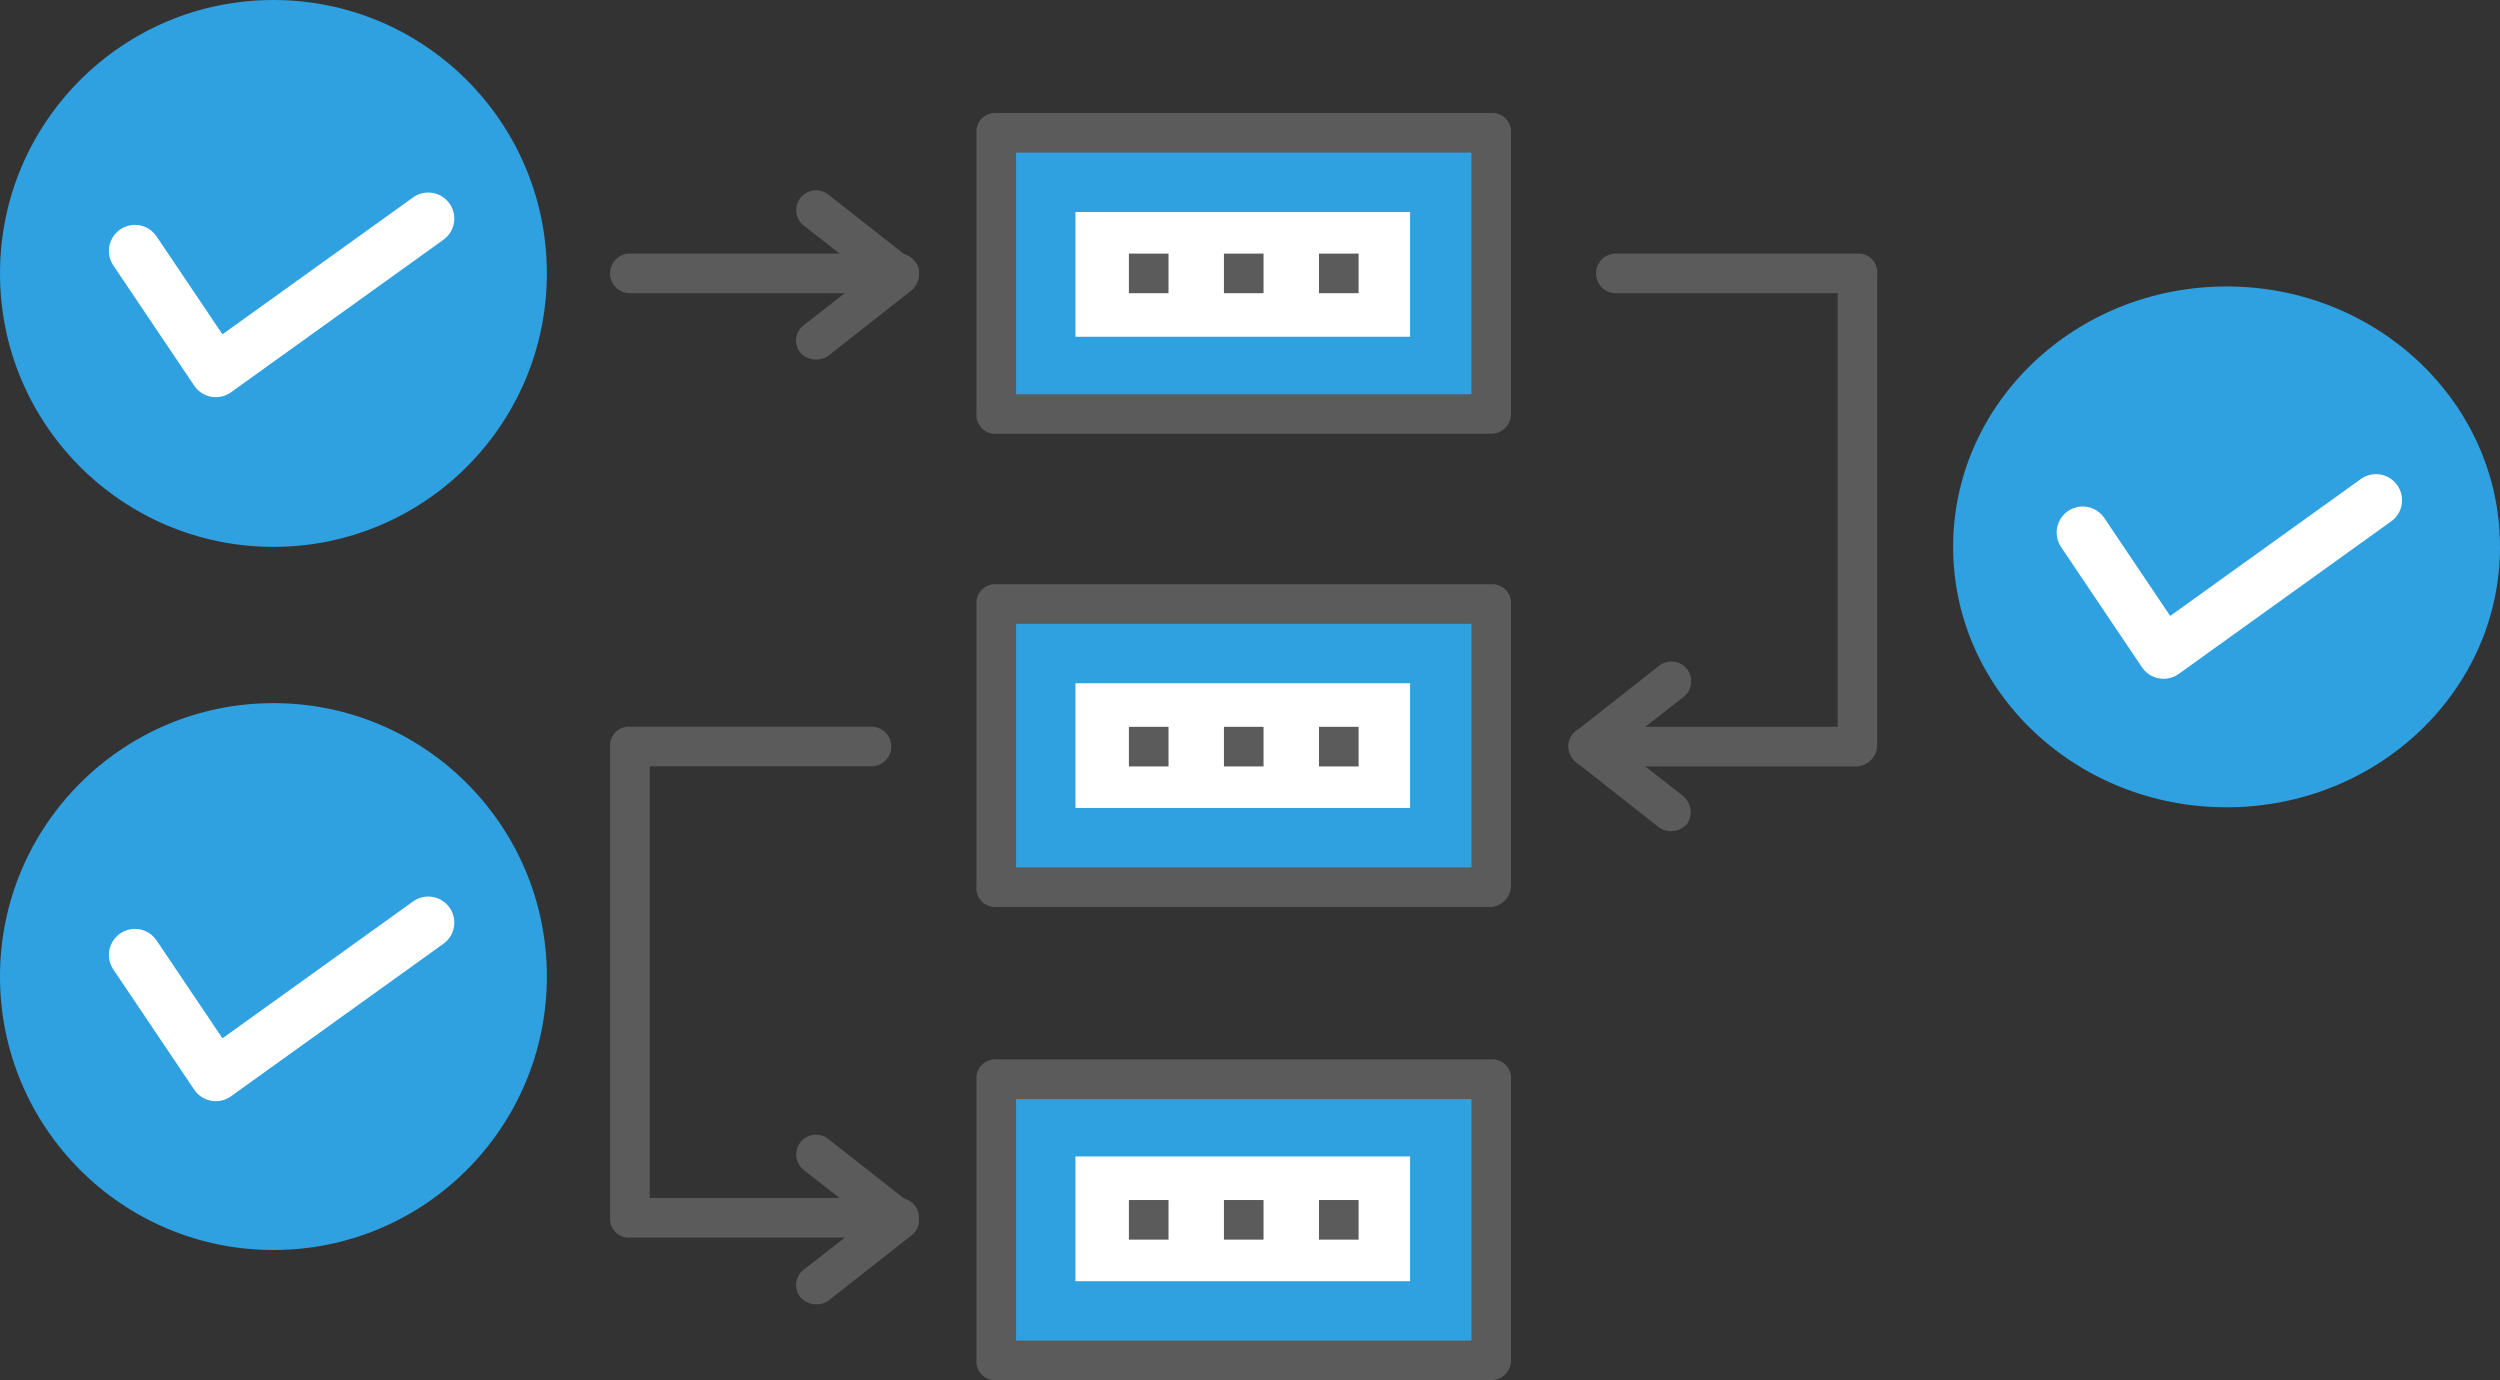
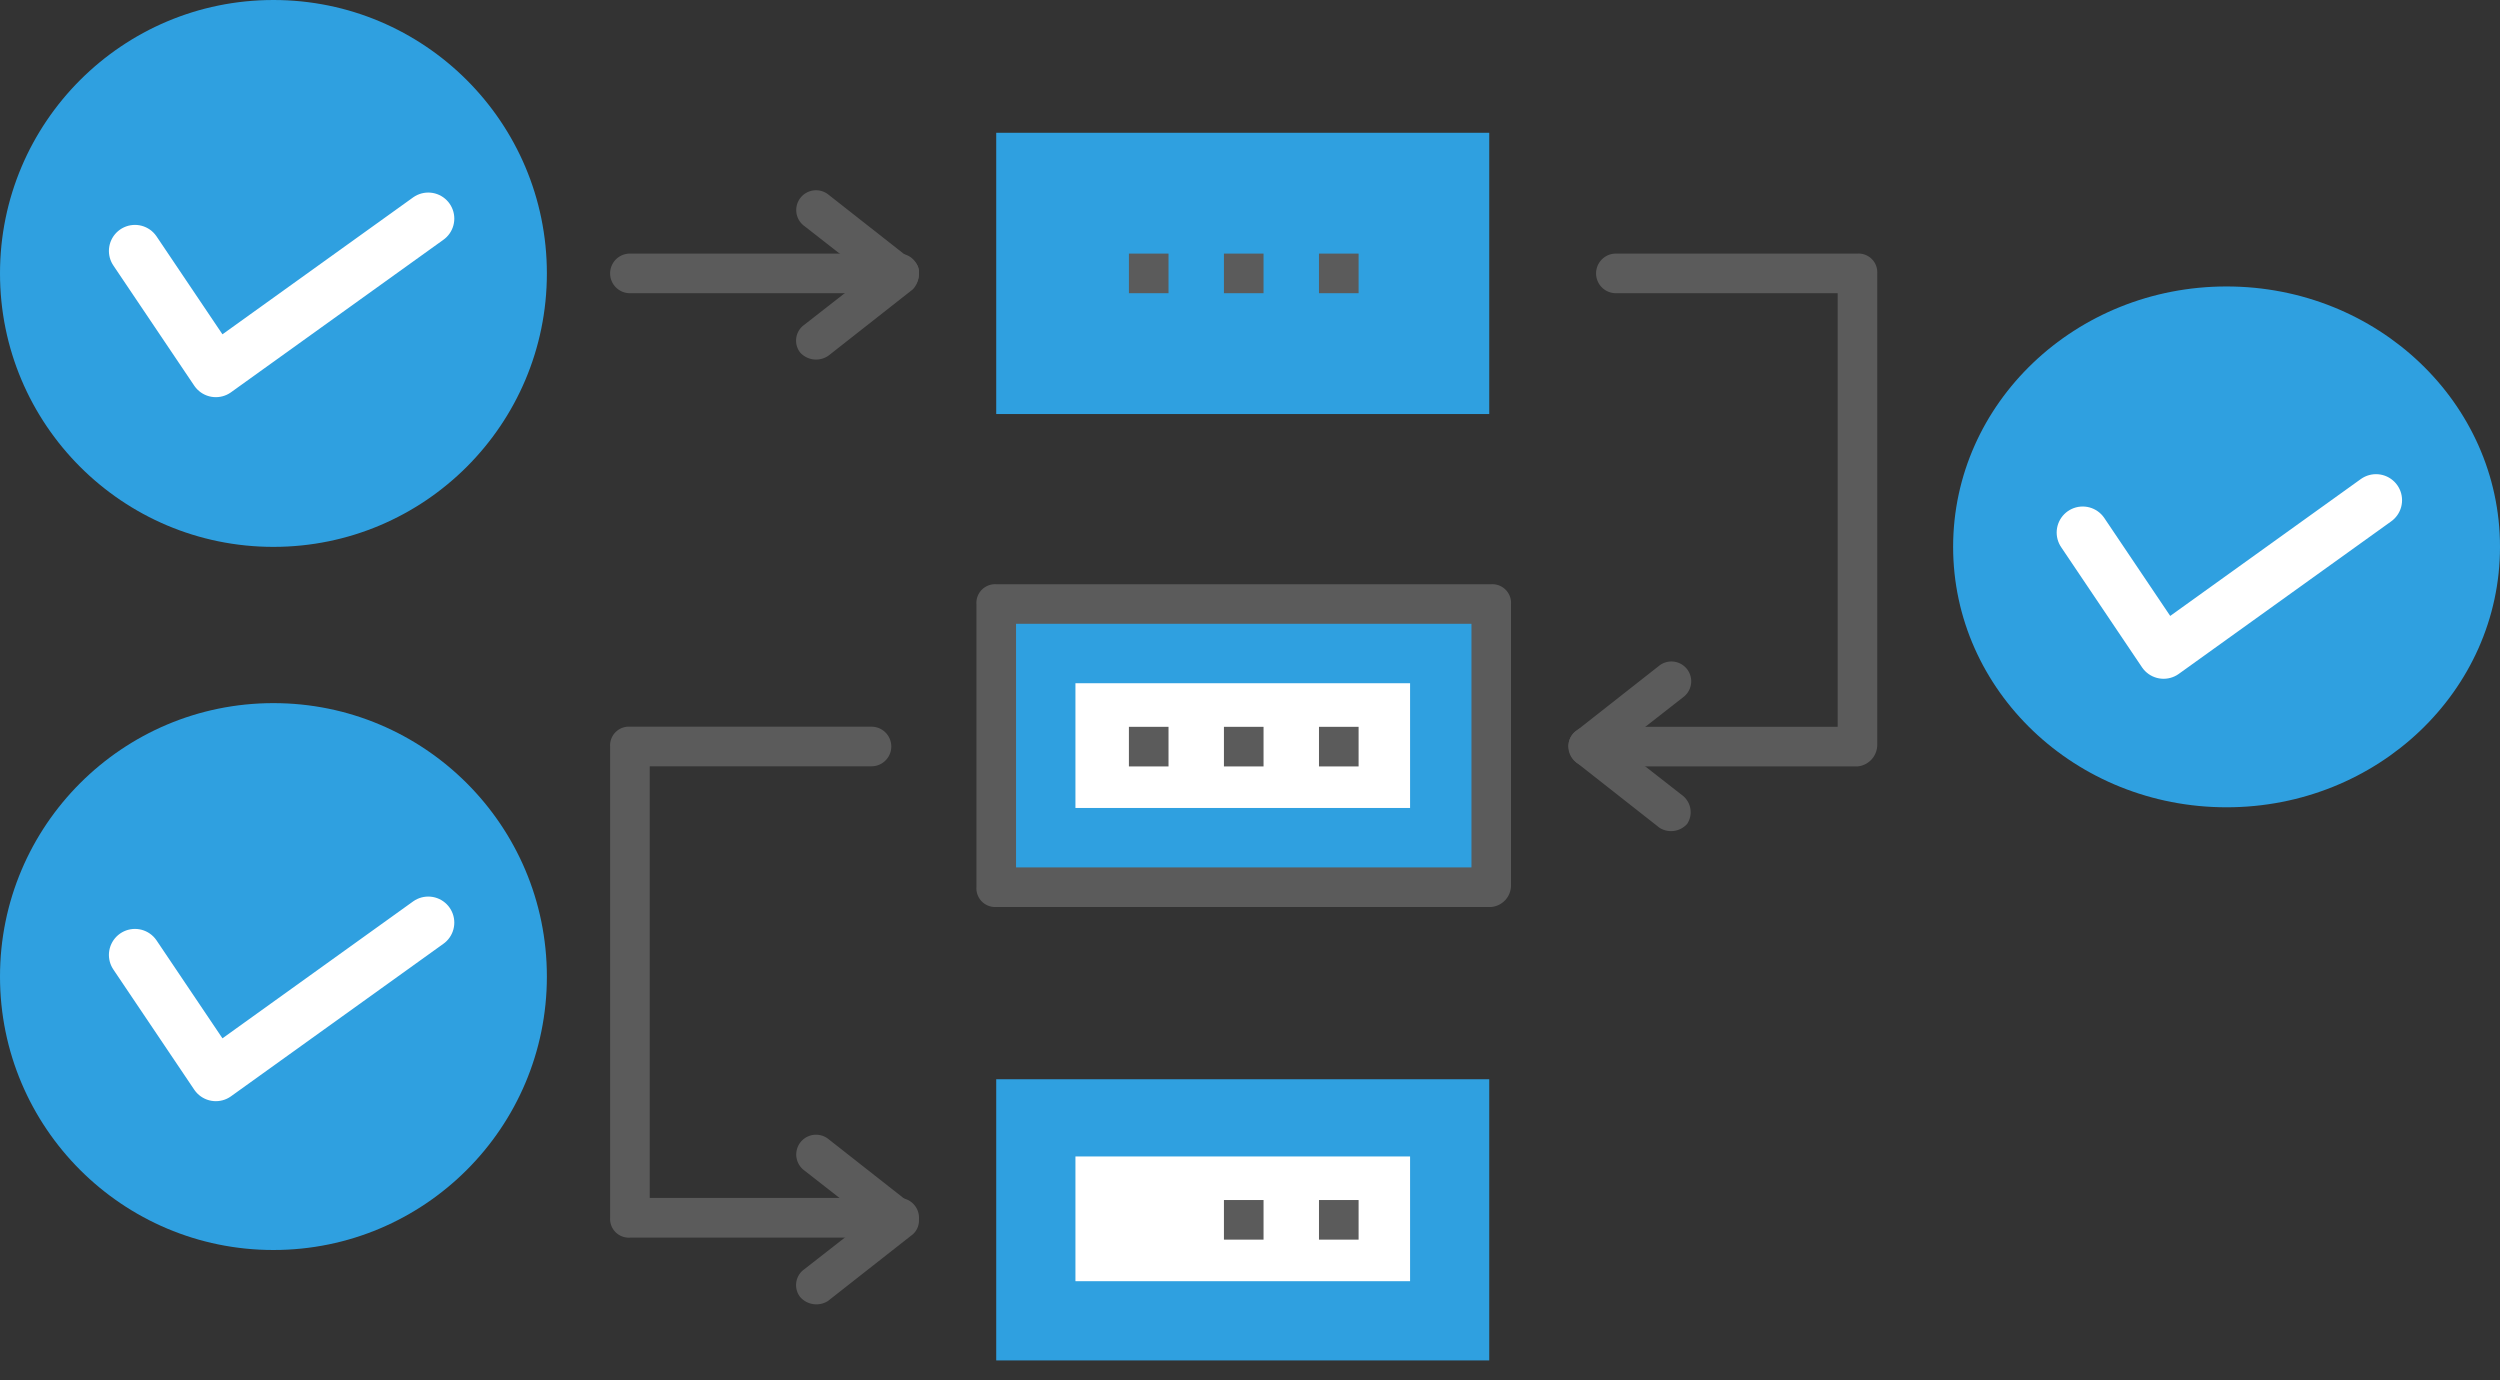
<svg xmlns="http://www.w3.org/2000/svg" width="96" height="53" viewBox="0 0 96 53">
  <rect x="0" y="0" width="96" height="53" fill="#333333" stroke="none" />
  <defs>
    <style>.a{fill:#2fa0e0;}.b{fill:#5b5b5b;}.c{fill:#fff;}.d{fill:none;stroke:#fff;stroke-linecap:round;stroke-linejoin:round;stroke-width:2px;}</style>
  </defs>
  <g transform="translate(-635 -543)">
    <g transform="translate(258 8)">
      <g transform="translate(400.429 539.339)">
        <g transform="translate(0)">
          <path class="a" d="M0,0H18.932V10.8H0Z" transform="translate(14.826 0.76)" />
-           <path class="b" d="M165.492,12.317H146.483a.718.718,0,0,1-.76-.76V.76a.718.718,0,0,1,.76-.76h19.008a.718.718,0,0,1,.76.76v10.8A.762.762,0,0,1,165.492,12.317ZM147.244,10.8h17.488V1.521H147.244Z" transform="translate(-131.657)" />
-           <rect class="c" width="12.85" height="4.79" transform="translate(17.868 3.802)" />
          <path class="a" d="M0,0H18.932V10.8H0Z" transform="translate(14.826 18.856)" />
          <path class="b" d="M165.492,199.864H146.483a.718.718,0,0,1-.76-.76V188.231a.718.718,0,0,1,.76-.76h19.008a.718.718,0,0,1,.76.76v10.8A.833.833,0,0,1,165.492,199.864Zm-18.248-1.521h17.488v-9.352H147.244Z" transform="translate(-131.657 -169.375)" />
          <rect class="c" width="12.85" height="4.79" transform="translate(17.868 21.897)" />
          <rect class="a" width="18.932" height="10.797" transform="translate(14.826 37.104)" />
-           <path class="b" d="M165.492,388.834H146.483a.718.718,0,0,1-.76-.76v-10.8a.718.718,0,0,1,.76-.76h19.008a.718.718,0,0,1,.76.76v10.8A.762.762,0,0,1,165.492,388.834Zm-18.248-1.521h17.488v-9.276H147.244Z" transform="translate(-131.657 -340.173)" />
          <rect class="c" width="12.85" height="4.79" transform="translate(17.868 40.069)" />
          <g transform="translate(0 2.985)">
            <path class="b" d="M74.161,37.136a.744.744,0,0,1,.152-1.064l2.433-1.9-2.433-1.9a.76.76,0,1,1,.912-1.217l3.193,2.509a.509.509,0,0,1,.3.532.864.864,0,0,1-.228.608L75.3,37.212A.826.826,0,0,1,74.161,37.136Z" transform="translate(-66.862 -30.921)" />
            <path class="b" d="M11.1,57.447H.76a.76.76,0,0,1,0-1.521H11.1a.76.76,0,0,1,0,1.521Z" transform="translate(0 -53.512)" />
            <path class="b" d="M384.74,224.543l-3.193-2.509a.939.939,0,0,1-.3-.608.692.692,0,0,1,.3-.608l3.193-2.509a.76.76,0,0,1,.912,1.217l-2.433,1.9,2.433,1.9a.818.818,0,0,1,.152,1.064A.829.829,0,0,1,384.74,224.543Z" transform="translate(-344.443 -200.08)" />
            <path class="b" d="M392.344,75.618H382a.76.76,0,0,1,0-1.521h9.58V57.447h-8.516a.76.76,0,0,1,0-1.521h9.276a.718.718,0,0,1,.76.76v18.1A.833.833,0,0,1,392.344,75.618Z" transform="translate(-344.443 -53.512)" />
            <path class="b" d="M74.161,412.866a.744.744,0,0,1,.152-1.064l2.433-1.9L74.313,408a.76.76,0,1,1,.912-1.216l3.193,2.509a.939.939,0,0,1,.3.608.692.692,0,0,1-.3.608l-3.193,2.509A.829.829,0,0,1,74.161,412.866Z" transform="translate(-66.862 -370.383)" />
            <path class="b" d="M11.1,263.8H.76a.718.718,0,0,1-.76-.76v-18.1a.718.718,0,0,1,.76-.76h9.276a.76.76,0,1,1,0,1.521H1.521v16.575H11.1a.76.76,0,1,1,0,1.521Z" transform="translate(0 -223.599)" />
            <rect class="b" width="1.521" height="1.521" transform="translate(19.921 2.414)" />
            <rect class="b" width="1.521" height="1.521" transform="translate(23.57 2.414)" />
            <rect class="b" width="1.521" height="1.521" transform="translate(27.22 2.414)" />
            <rect class="b" width="1.521" height="1.521" transform="translate(19.921 20.586)" />
            <rect class="b" width="1.521" height="1.521" transform="translate(23.57 20.586)" />
            <rect class="b" width="1.521" height="1.521" transform="translate(27.22 20.586)" />
-             <rect class="b" width="1.521" height="1.521" transform="translate(19.921 38.757)" />
            <rect class="b" width="1.521" height="1.521" transform="translate(23.57 38.757)" />
            <rect class="b" width="1.521" height="1.521" transform="translate(27.22 38.757)" />
          </g>
        </g>
      </g>
      <circle class="a" cx="10.5" cy="10.5" r="10.5" transform="translate(377 535)" />
      <ellipse class="a" cx="10.5" cy="10" rx="10.5" ry="10" transform="translate(452 546)" />
      <circle class="a" cx="10.5" cy="10.5" r="10.5" transform="translate(377 562)" />
      <path class="d" d="M12811.75,854.992l3.106,4.615,8.157-5.857" transform="translate(-12429.568 -310.356)" />
      <path class="d" d="M12811.75,854.992l3.106,4.615,8.157-5.857" transform="translate(-12354.774 -299.542)" />
      <path class="d" d="M12811.75,854.992l3.106,4.615,8.157-5.857" transform="translate(-12429.568 -283.322)" />
    </g>
  </g>
</svg>